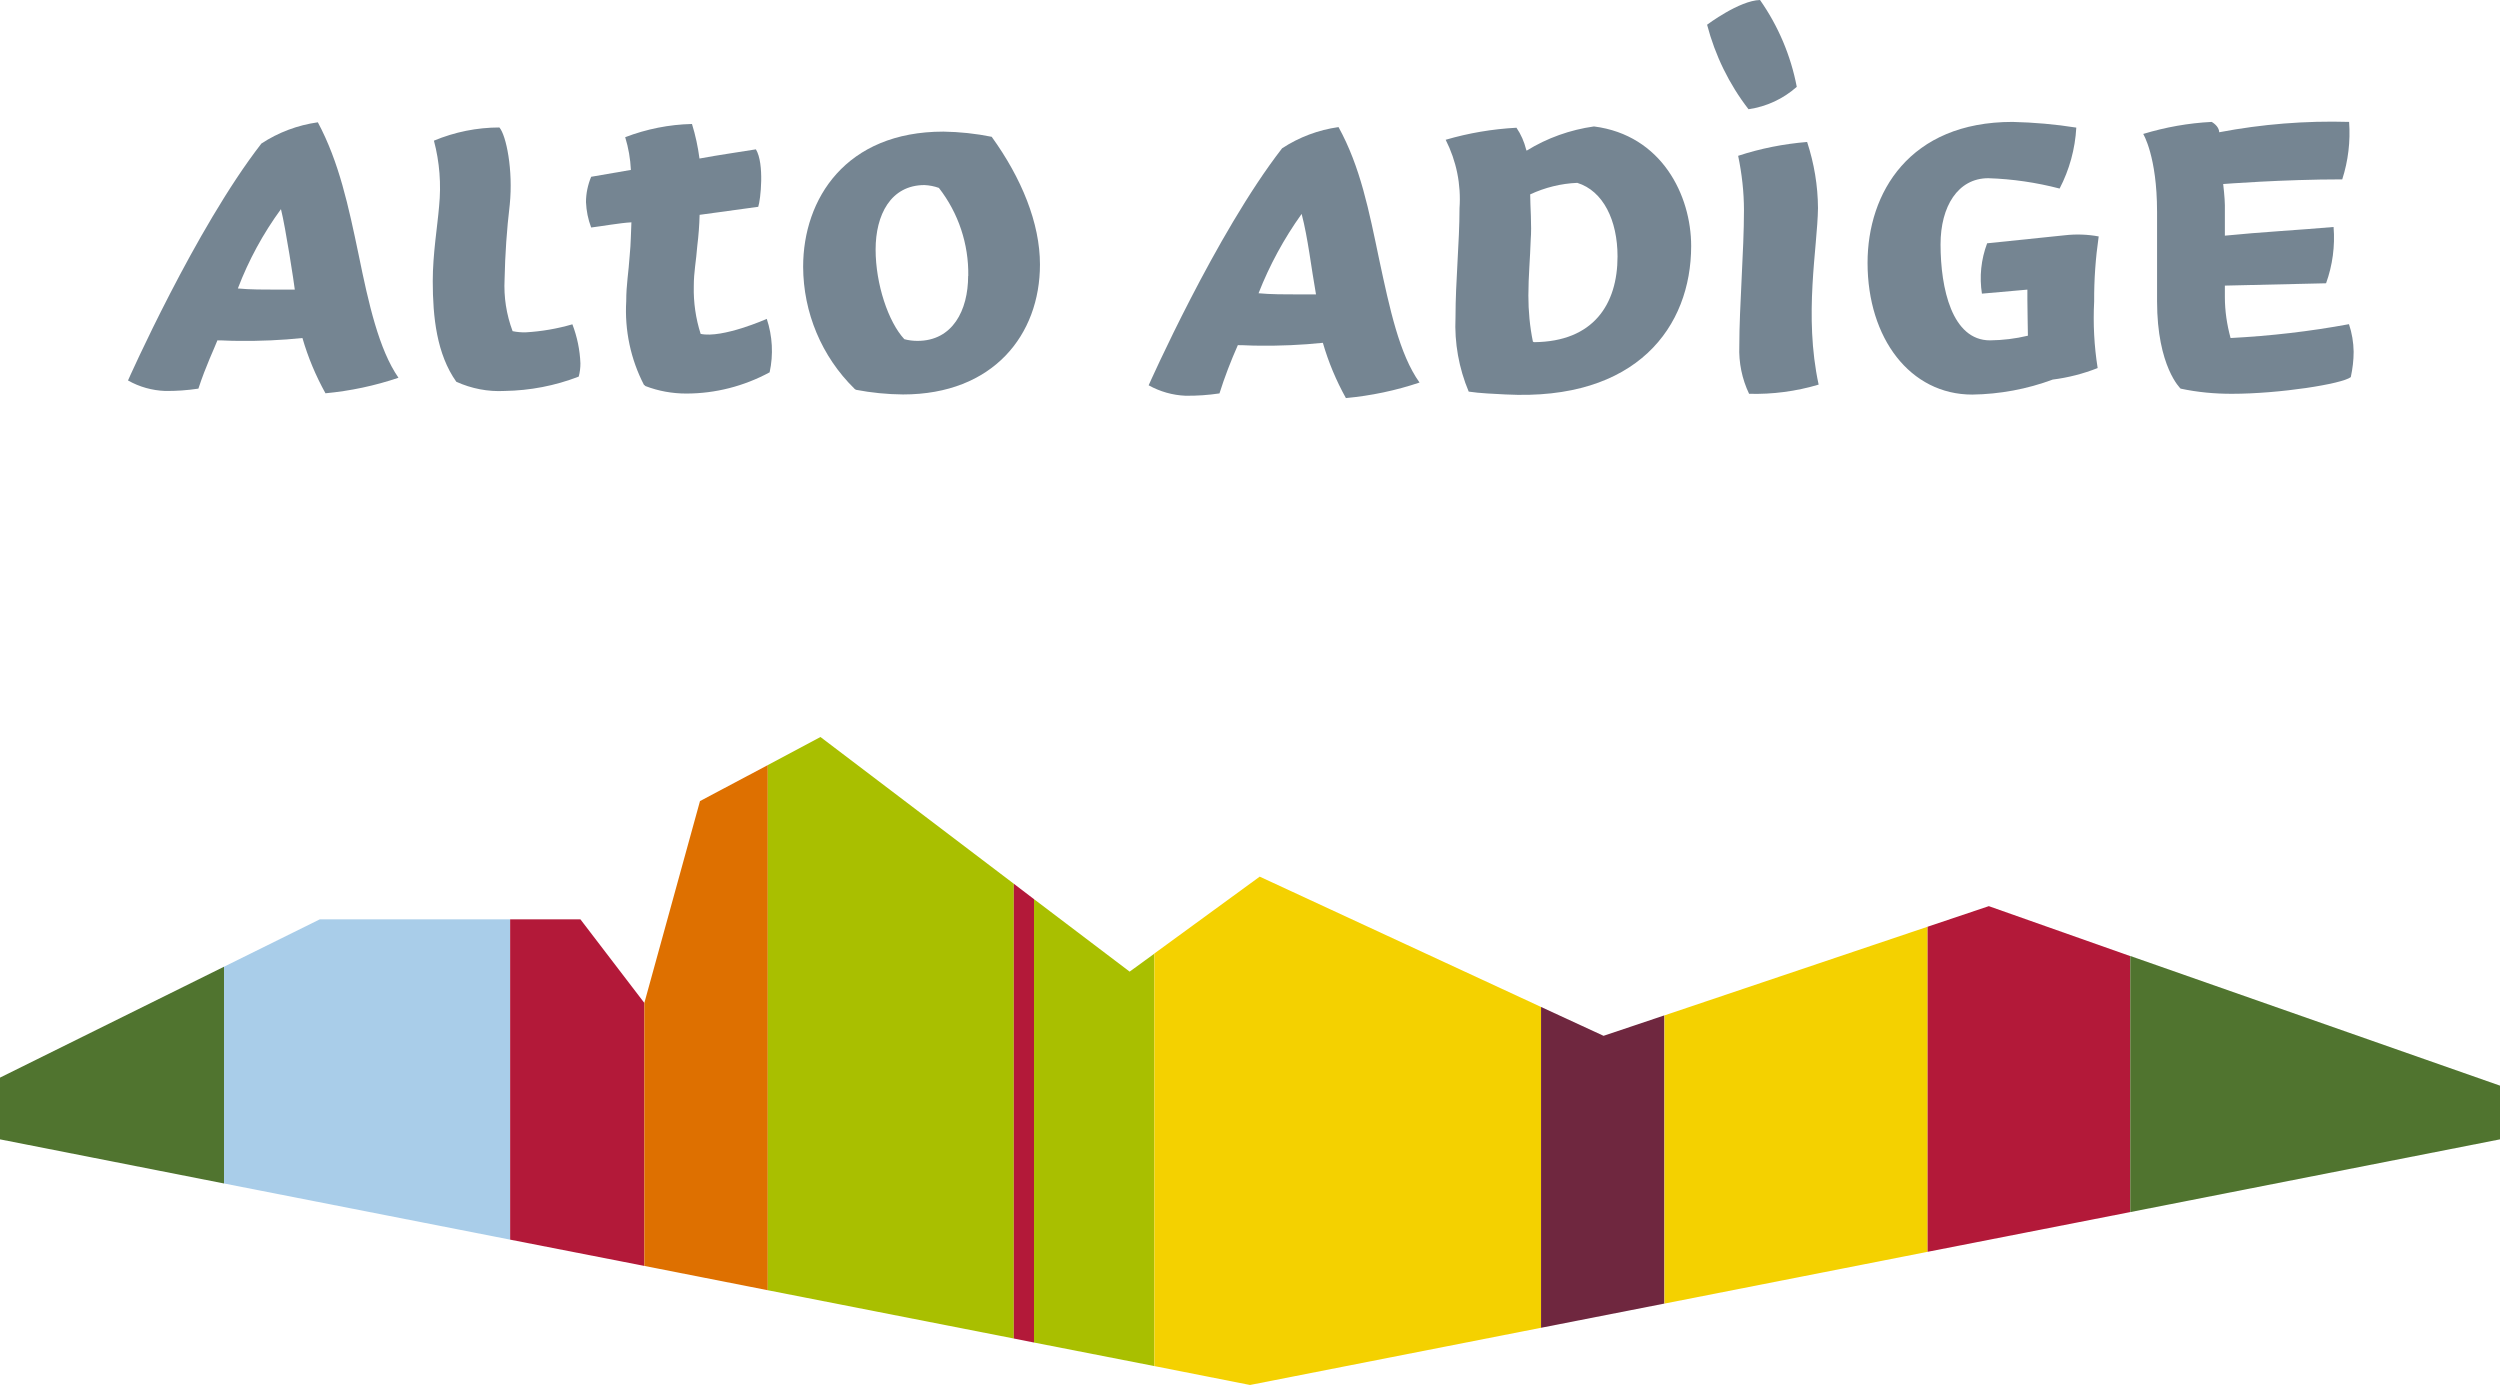
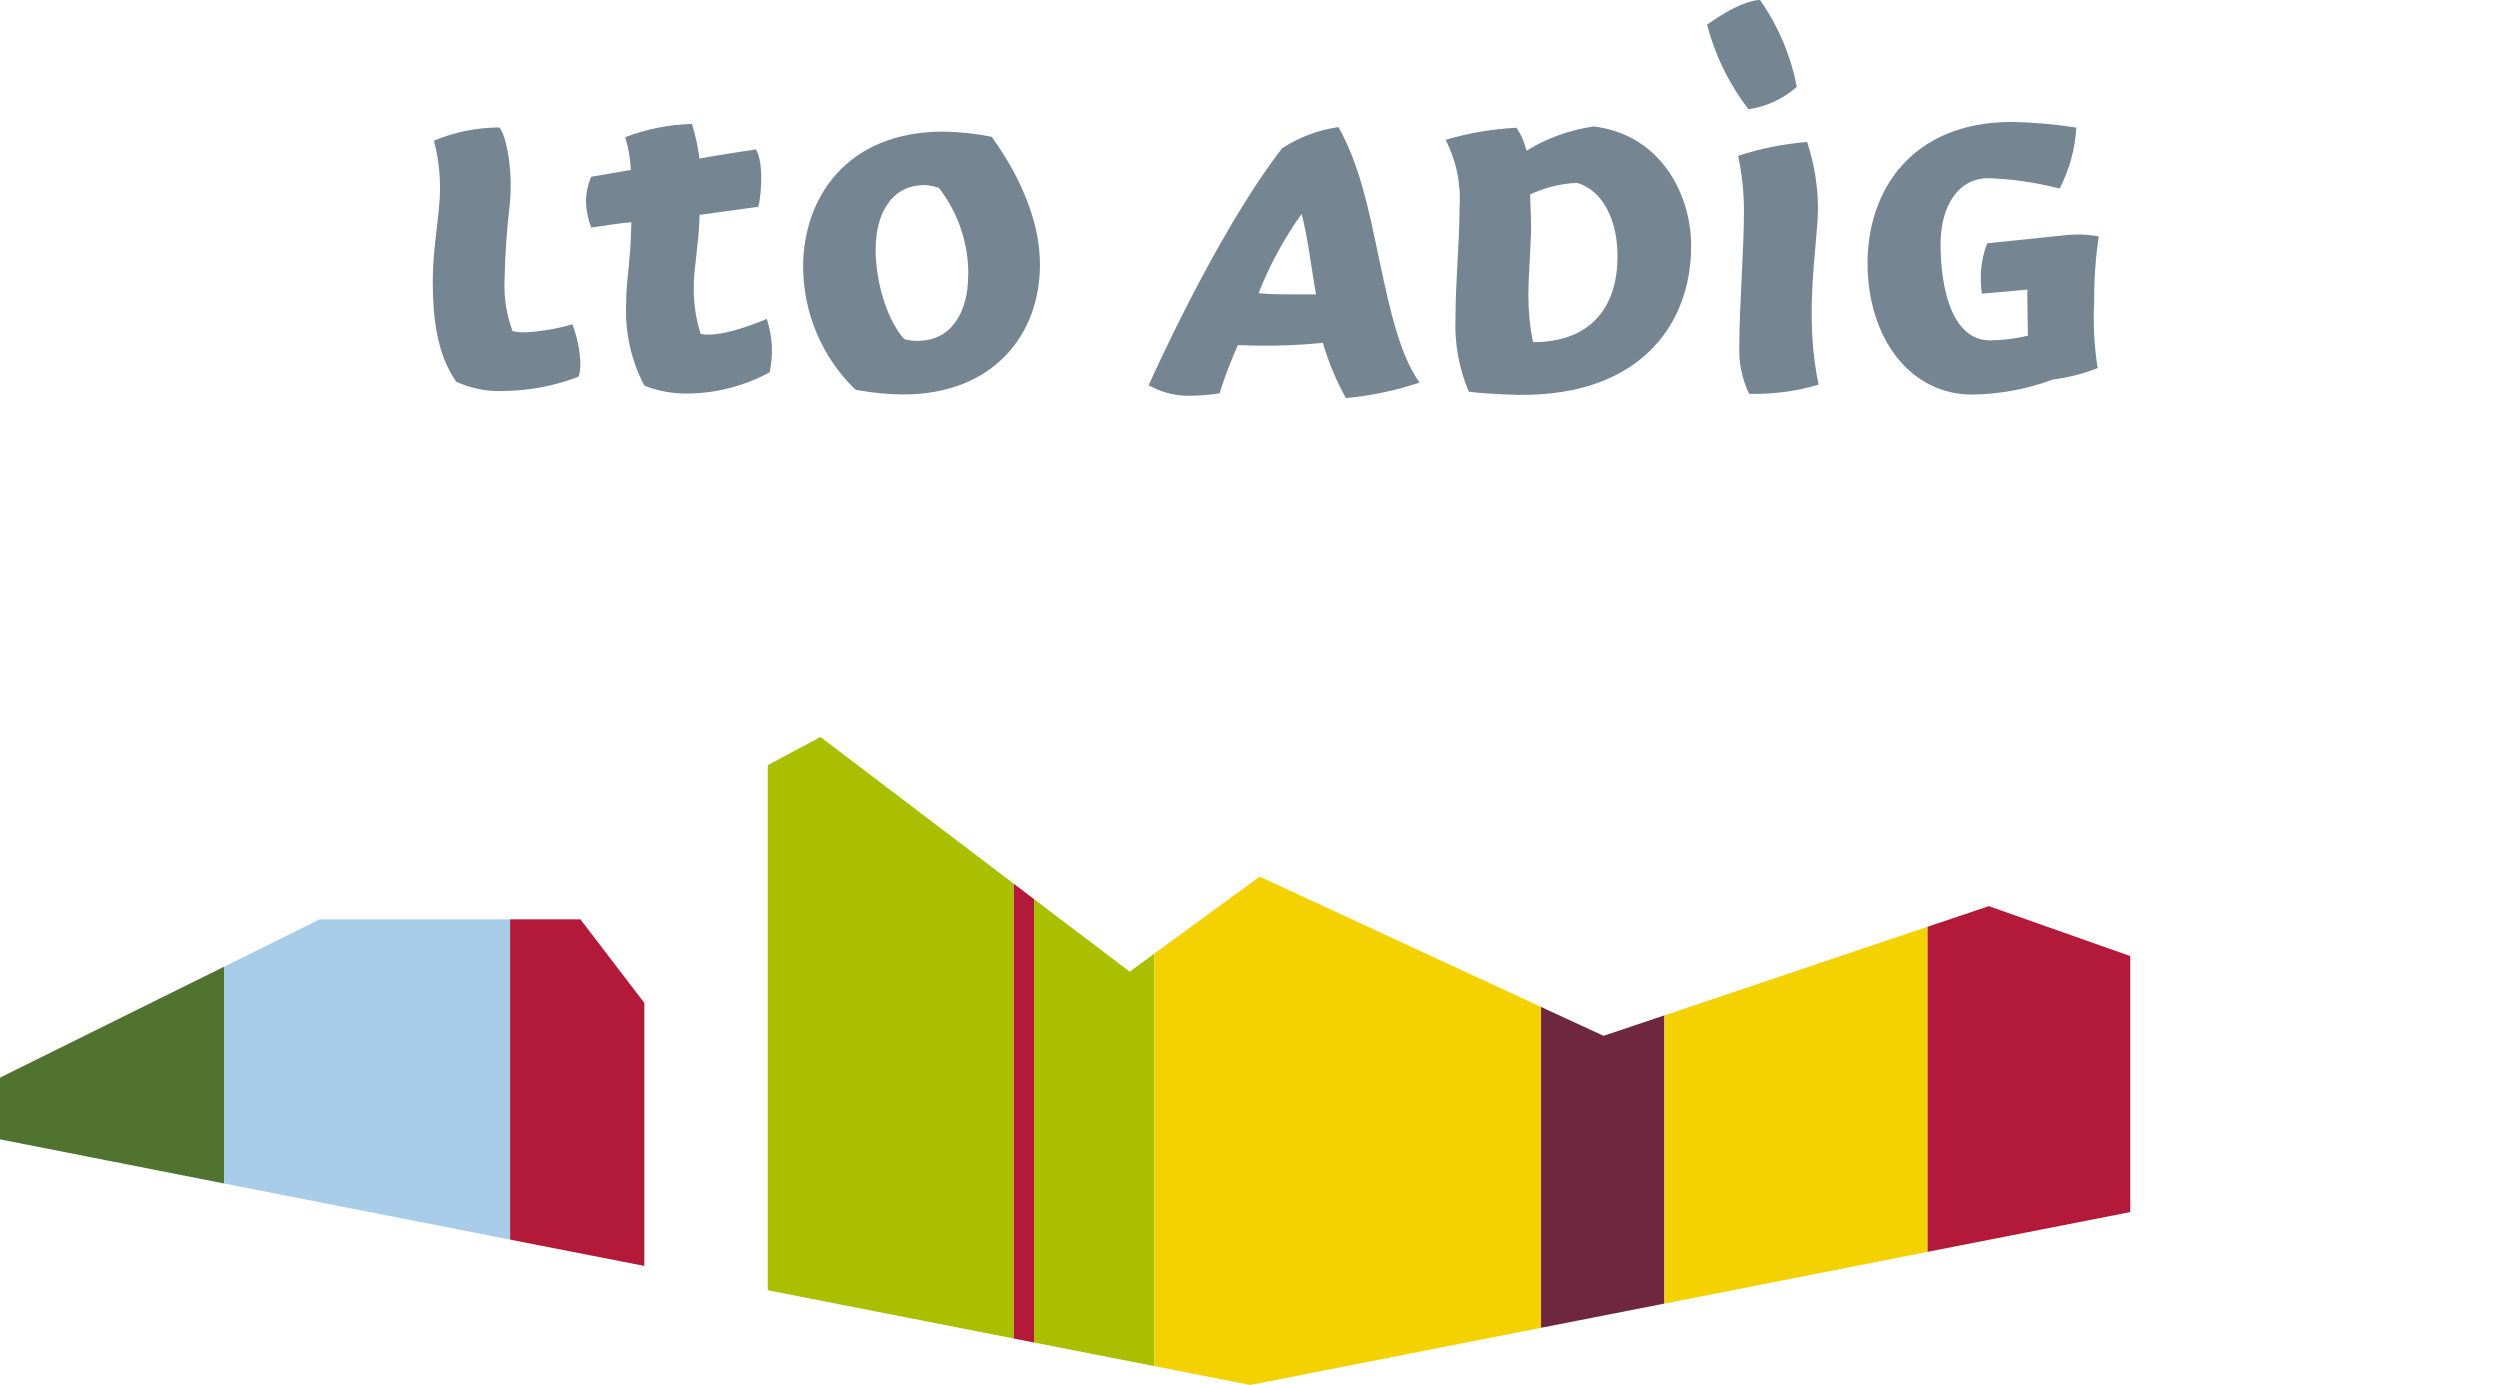
<svg xmlns="http://www.w3.org/2000/svg" id="Ebene_2" viewBox="0 0 193.18 107.02">
  <defs>
    <style>.cls-1{fill:#b31939;}.cls-2{fill:#50742f;}.cls-3{fill:#6f273f;}.cls-4{fill:#a9bf00;}.cls-5{fill:#de7000;}.cls-6{fill:#f4d100;}.cls-7{fill:#758592;}.cls-8{fill:#a9cde9;}</style>
  </defs>
  <g id="Ebene_1-2">
    <g id="Ebene_2-2">
      <g id="Südtirol">
        <g id="Badge">
          <g id="Panorama">
            <polygon class="cls-2" points="0 83.27 0 88.04 17.31 91.45 17.31 74.7 0 83.27" />
            <polygon class="cls-8" points="24.71 71.04 17.31 74.7 17.31 91.45 39.42 95.79 39.42 71.04 24.71 71.04" />
            <polygon class="cls-1" points="49.79 77.5 44.85 71.04 39.42 71.04 39.42 95.79 49.79 97.82 49.79 77.5" />
-             <polygon class="cls-5" points="59.33 99.7 59.33 59.12 54.09 61.9 49.79 77.5 49.79 97.82 59.33 99.7" />
            <polygon class="cls-4" points="78.34 68.29 78.34 103.43 59.33 99.7 59.33 59.12 63.4 56.95 78.34 68.29" />
            <polygon class="cls-1" points="78.34 68.29 78.34 103.43 79.9 103.74 79.9 69.48 78.34 68.29" />
            <polygon class="cls-4" points="89.2 73.69 87.29 75.08 79.9 69.48 79.9 103.74 89.2 105.56 89.2 73.69" />
            <polygon class="cls-6" points="119.08 102.6 119.08 77.81 97.34 67.74 89.2 73.68 89.2 105.56 96.59 107.02 119.08 102.6" />
            <polygon class="cls-3" points="128.61 100.73 128.61 78.46 123.91 80.04 119.08 77.81 119.08 102.6 128.61 100.73" />
            <polygon class="cls-6" points="148.95 96.73 148.95 71.61 128.62 78.46 128.62 100.73 148.95 96.73" />
            <polygon class="cls-1" points="164.61 93.66 164.61 73.88 153.68 70.02 148.95 71.61 148.95 96.73 164.61 93.66" />
-             <polygon class="cls-2" points="164.61 73.87 164.61 93.66 193.18 88.04 193.18 83.89 164.61 73.87" />
          </g>
          <g id="Alto_Adige_M">
-             <path class="cls-7" d="m18.38,22.29c.89.09,2.09.09,3.16.09h1.24c-.04-.4-.71-4.8-1.07-6.22-1.38,1.89-2.5,3.95-3.33,6.13Zm-8.49,7.11s5.2-11.73,10.31-18.31c1.31-.86,2.8-1.42,4.36-1.64,1.64,3.07,2.36,6.44,3.16,10.27.76,3.73,1.56,7.29,3.07,9.47-1.83.62-3.72,1.02-5.64,1.2-.75-1.35-1.35-2.78-1.78-4.27-1.64.17-3.29.24-4.93.22-.8,0-1.07-.04-1.64-.04-.22.58-.89,1.96-1.47,3.73-.85.13-1.71.19-2.58.18-1-.04-1.97-.31-2.84-.8h0Z" />
            <path class="cls-7" d="m38.59,9.85c.53.62,1.07,3.29.8,5.96-.23,1.92-.36,3.85-.4,5.78-.07,1.36.14,2.72.62,4,.34.07.68.1,1.02.09,1.22-.07,2.43-.28,3.6-.62.37.97.58,1.99.62,3.02,0,.34-.04.69-.13,1.02-1.83.71-3.77,1.08-5.73,1.11-1.28.07-2.56-.18-3.73-.71-1.51-2.13-1.82-4.98-1.82-7.78,0-2.09.36-4.22.49-5.78.17-1.7.04-3.42-.4-5.07,1.6-.67,3.33-1.02,5.07-1.02Z" />
            <path class="cls-7" d="m49.77,29.76c-1.04-2-1.51-4.24-1.38-6.49,0-1.29.18-2.18.27-3.56.09-.89.09-1.73.13-2.53-.84.04-2.36.31-3.11.4-.24-.63-.37-1.29-.4-1.96,0-.67.14-1.33.4-1.96l3.07-.53c-.04-.86-.19-1.71-.44-2.53,1.65-.63,3.39-.98,5.16-1.02.27.87.46,1.76.58,2.67,1.69-.31,2.71-.44,4.36-.71.67,1.11.36,3.91.18,4.44l-4.53.62c-.02.8-.08,1.6-.18,2.4-.09,1.2-.27,2-.27,3.11-.03,1.25.15,2.5.53,3.69,1.69.36,5.11-1.16,5.11-1.16.44,1.33.52,2.76.22,4.13-1.98,1.07-4.19,1.64-6.44,1.64-1.08,0-2.15-.19-3.16-.58l-.09-.09Z" />
            <path class="cls-7" d="m74.82,21.32c.04-2.46-.76-4.86-2.27-6.8-.36-.13-.73-.2-1.11-.22-2.62,0-3.78,2.31-3.78,4.98s.98,5.6,2.22,6.93c.33.09.68.13,1.02.13,2.71,0,3.91-2.36,3.91-5.02Zm-8.8,8.71c-2.53-2.48-3.95-5.88-3.96-9.42,0-5.24,3.29-10.44,10.84-10.44,1.25.02,2.5.15,3.73.4,2.31,3.2,3.73,6.67,3.73,9.87,0,5.42-3.6,10.04-10.58,10.04-1.22-.01-2.44-.13-3.64-.36l-.13-.09Z" />
            <path class="cls-7" d="m97.25,22.66c.89.09,2.09.09,3.2.09h1.24c-.36-2-.62-4.36-1.11-6.22-1.36,1.9-2.48,3.96-3.33,6.13Zm-8.49,7.11s5.2-11.73,10.31-18.31c1.31-.86,2.8-1.42,4.36-1.64,1.69,3.07,2.35,6.44,3.15,10.27.8,3.73,1.55,7.29,3.11,9.47-1.84.62-3.75,1.02-5.69,1.2-.75-1.35-1.35-2.78-1.78-4.27-1.64.17-3.29.24-4.93.22-.75,0-1.02-.04-1.64-.04-.54,1.22-1.02,2.46-1.42,3.73-.87.13-1.74.19-2.62.18-1-.04-1.97-.32-2.84-.8Z" />
-             <path class="cls-7" d="m118.55,26.44c4.58-.04,6.44-2.93,6.44-6.62,0-2.8-1.11-5.07-3.11-5.69-1.26.05-2.5.36-3.64.89,0,.84.13,2.44.04,3.51-.04,1.38-.18,2.84-.18,4.31,0,1.19.11,2.39.35,3.56l.09.04Zm-.58-14.8c1.58-.98,3.36-1.61,5.2-1.87,5.24.67,7.51,5.33,7.51,9.24,0,6.22-4.18,12-14.35,11.47-.76-.04-2.04-.09-2.84-.22-.76-1.81-1.11-3.77-1.02-5.73,0-2.84.31-5.78.31-8.44.13-1.83-.24-3.65-1.07-5.29,1.78-.52,3.61-.83,5.47-.93.35.51.6,1.09.75,1.69l.04.09Z" />
+             <path class="cls-7" d="m118.55,26.44c4.58-.04,6.44-2.93,6.44-6.62,0-2.8-1.11-5.07-3.11-5.69-1.26.05-2.5.36-3.64.89,0,.84.13,2.44.04,3.51-.04,1.38-.18,2.84-.18,4.31,0,1.19.11,2.39.35,3.56l.09.04Zm-.58-14.8c1.58-.98,3.36-1.61,5.2-1.87,5.24.67,7.51,5.33,7.51,9.24,0,6.22-4.18,12-14.35,11.47-.76-.04-2.04-.09-2.84-.22-.76-1.81-1.11-3.77-1.02-5.73,0-2.84.31-5.78.31-8.44.13-1.83-.24-3.65-1.07-5.29,1.78-.52,3.61-.83,5.47-.93.35.51.6,1.09.75,1.69Z" />
            <path class="cls-7" d="m135.16,30.44c-.55-1.15-.81-2.42-.76-3.69,0-3.07.36-7.38.36-10.49,0-1.42-.16-2.83-.45-4.22,1.73-.57,3.52-.92,5.33-1.07.54,1.65.83,3.37.84,5.11-.04,3.07-1.11,8.27.05,13.64-1.74.52-3.56.76-5.38.71Zm.84-30.44c-1.6.04-4.09,1.91-4.09,1.91.62,2.37,1.7,4.59,3.2,6.53,1.39-.2,2.68-.8,3.73-1.73-.46-2.41-1.43-4.7-2.84-6.71Z" />
            <path class="cls-7" d="m153.15,22.71c-.21-1.32-.07-2.66.4-3.91l6-.62c.87-.1,1.76-.07,2.62.09-.24,1.66-.36,3.34-.35,5.02-.09,1.72,0,3.45.27,5.15-1.11.44-2.28.74-3.47.89-1.99.74-4.1,1.13-6.22,1.16-4.8,0-8.09-4.35-8.09-10.18,0-5.42,3.24-10.89,11.2-10.89,1.65.04,3.3.18,4.93.44-.09,1.64-.53,3.25-1.29,4.71-1.8-.47-3.65-.74-5.51-.8-2.35,0-3.69,2.18-3.69,5.11,0,3.42.89,7.42,3.82,7.42.99-.01,1.97-.13,2.93-.36,0-.76-.04-1.6-.04-2.76v-.8l-3.51.31Z" />
-             <path class="cls-7" d="m166.68,16.35c0-4.27-1.07-6-1.07-6,1.72-.52,3.49-.84,5.29-.93,0,0,.58.31.58.8,3.31-.63,6.68-.9,10.04-.8.11,1.5-.07,3.01-.53,4.44-4.62,0-9.2.36-9.2.36,0,0,.13,1.11.13,1.64v2.35c2.67-.27,5.78-.44,8.4-.67.12,1.48-.08,2.96-.58,4.35l-7.82.18v.89c0,1.07.16,2.13.44,3.16,3.07-.16,6.13-.51,9.15-1.07.23.69.35,1.41.36,2.13,0,.66-.08,1.31-.22,1.96-.67.53-5.51,1.29-9.2,1.29-1.33,0-2.65-.12-3.95-.4,0,0-1.82-1.69-1.82-6.75v-6.93Z" />
          </g>
        </g>
      </g>
    </g>
  </g>
</svg>